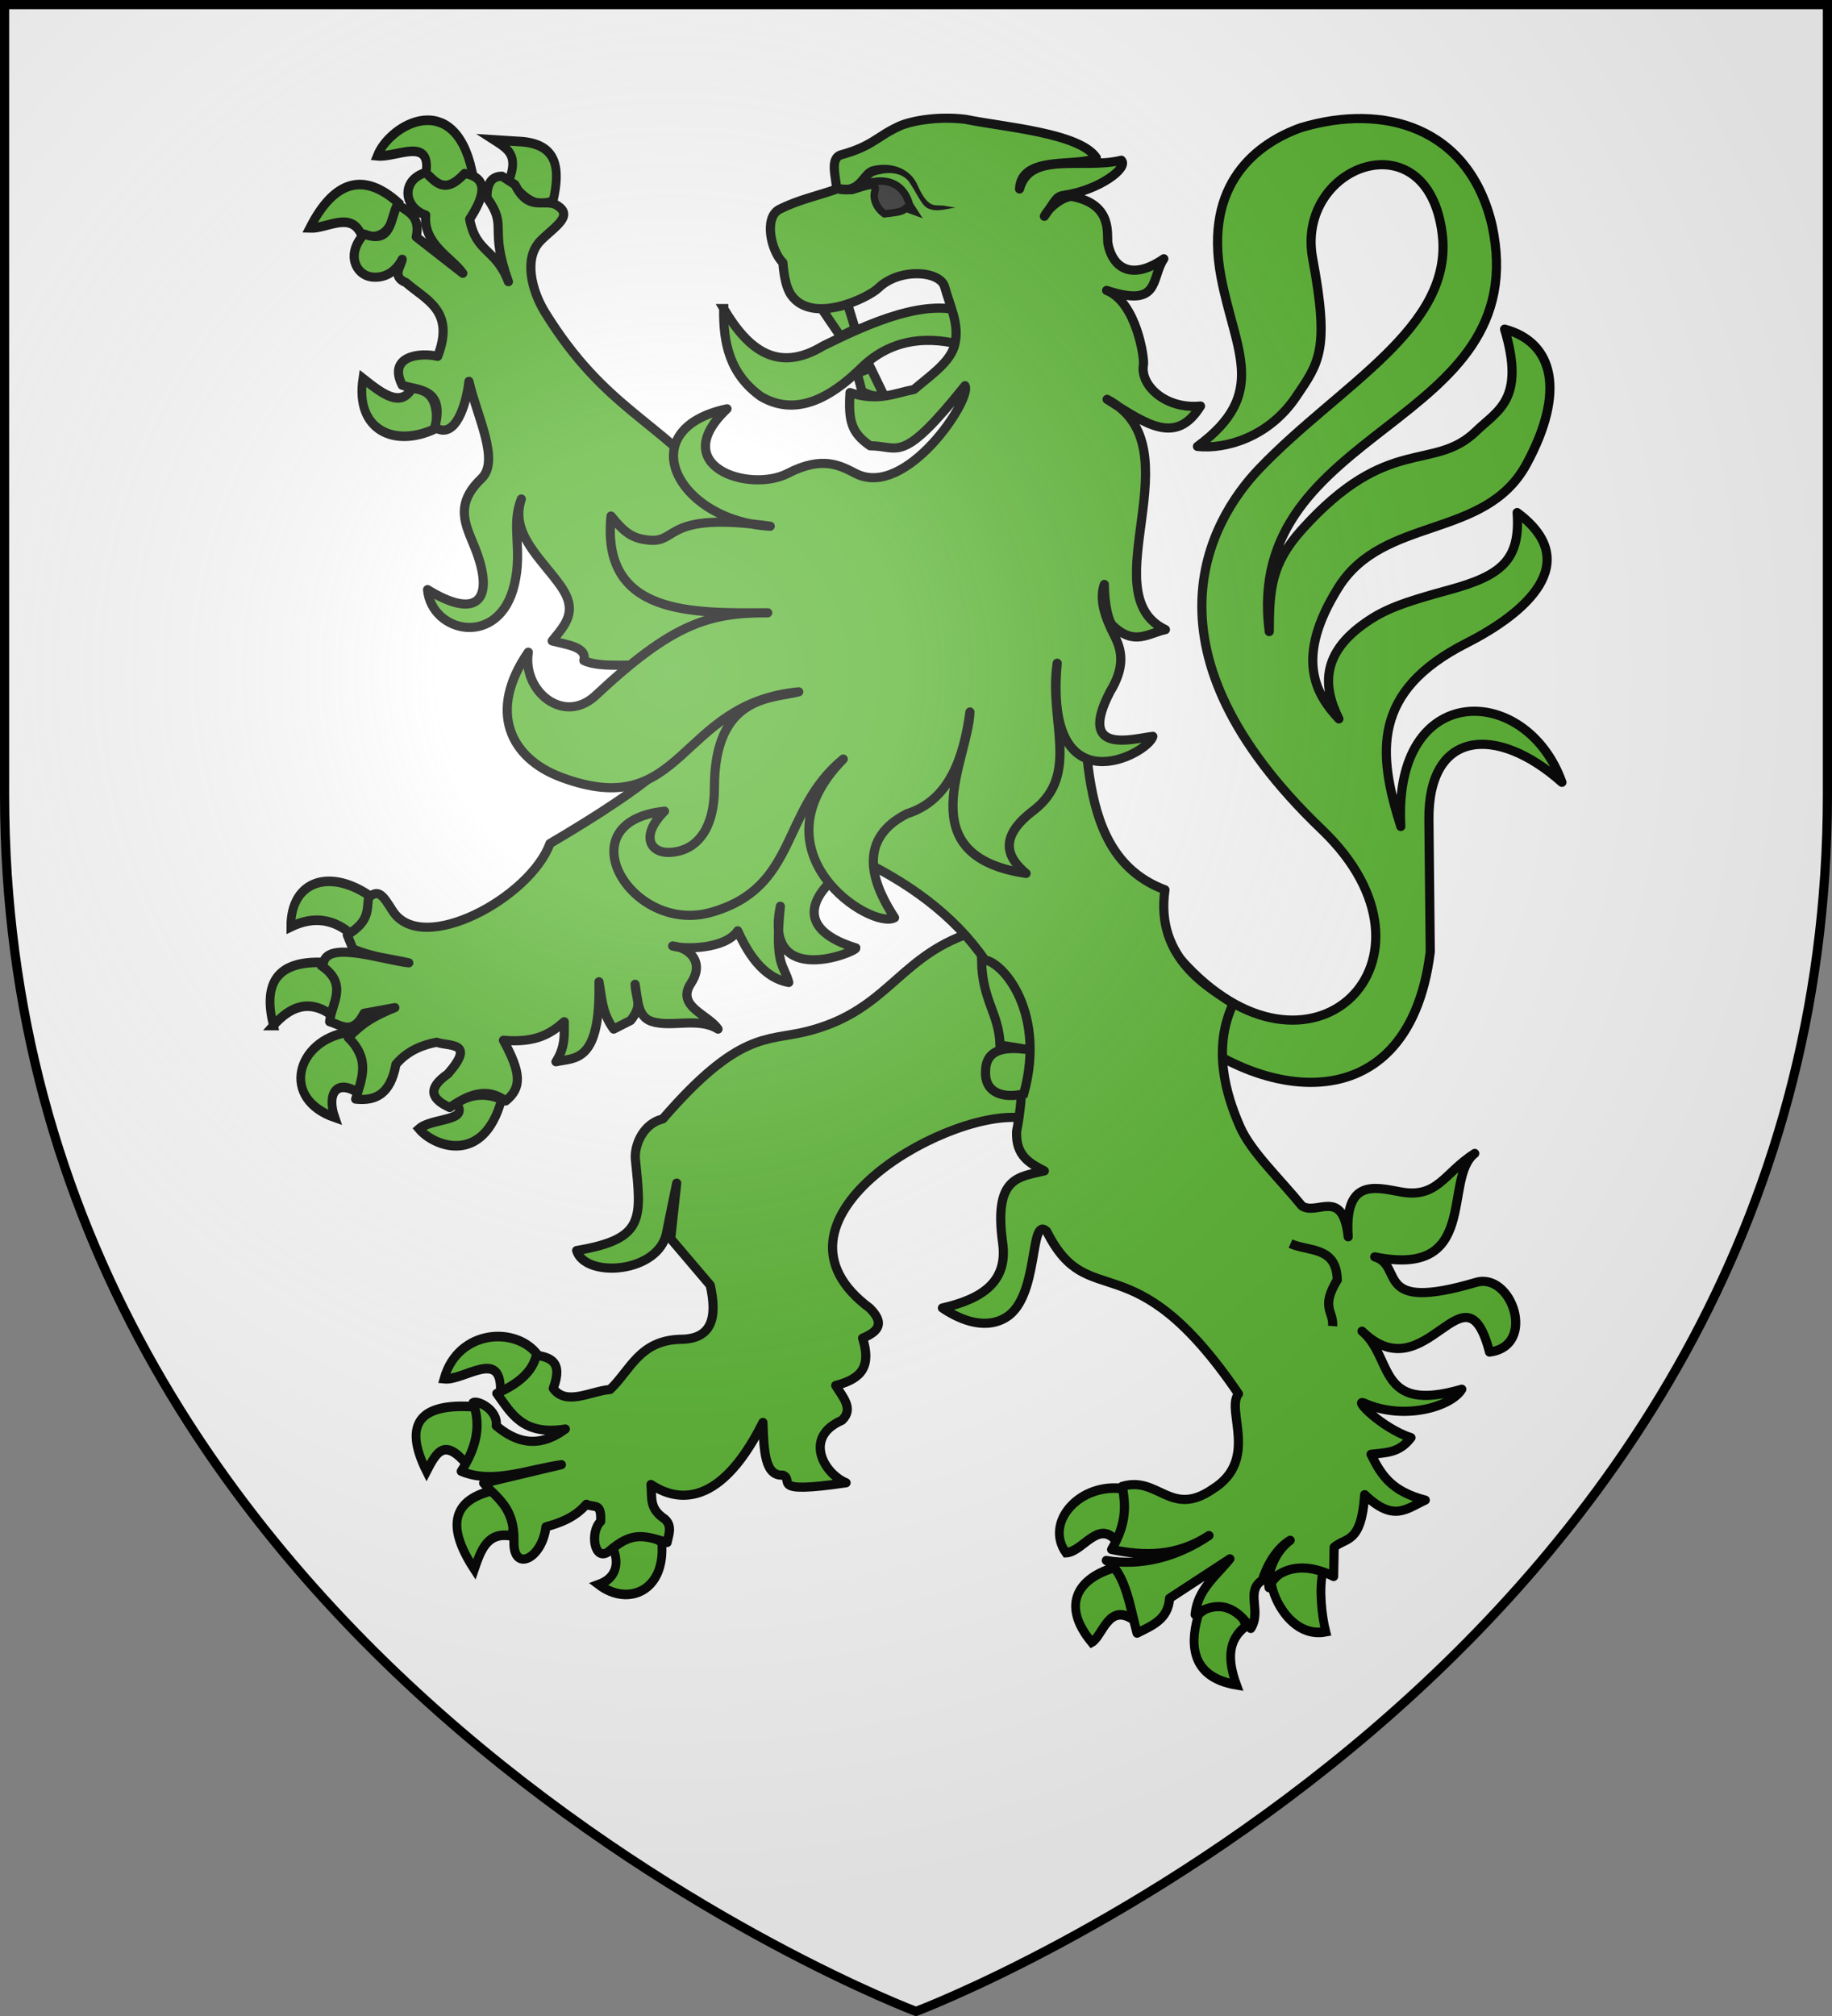
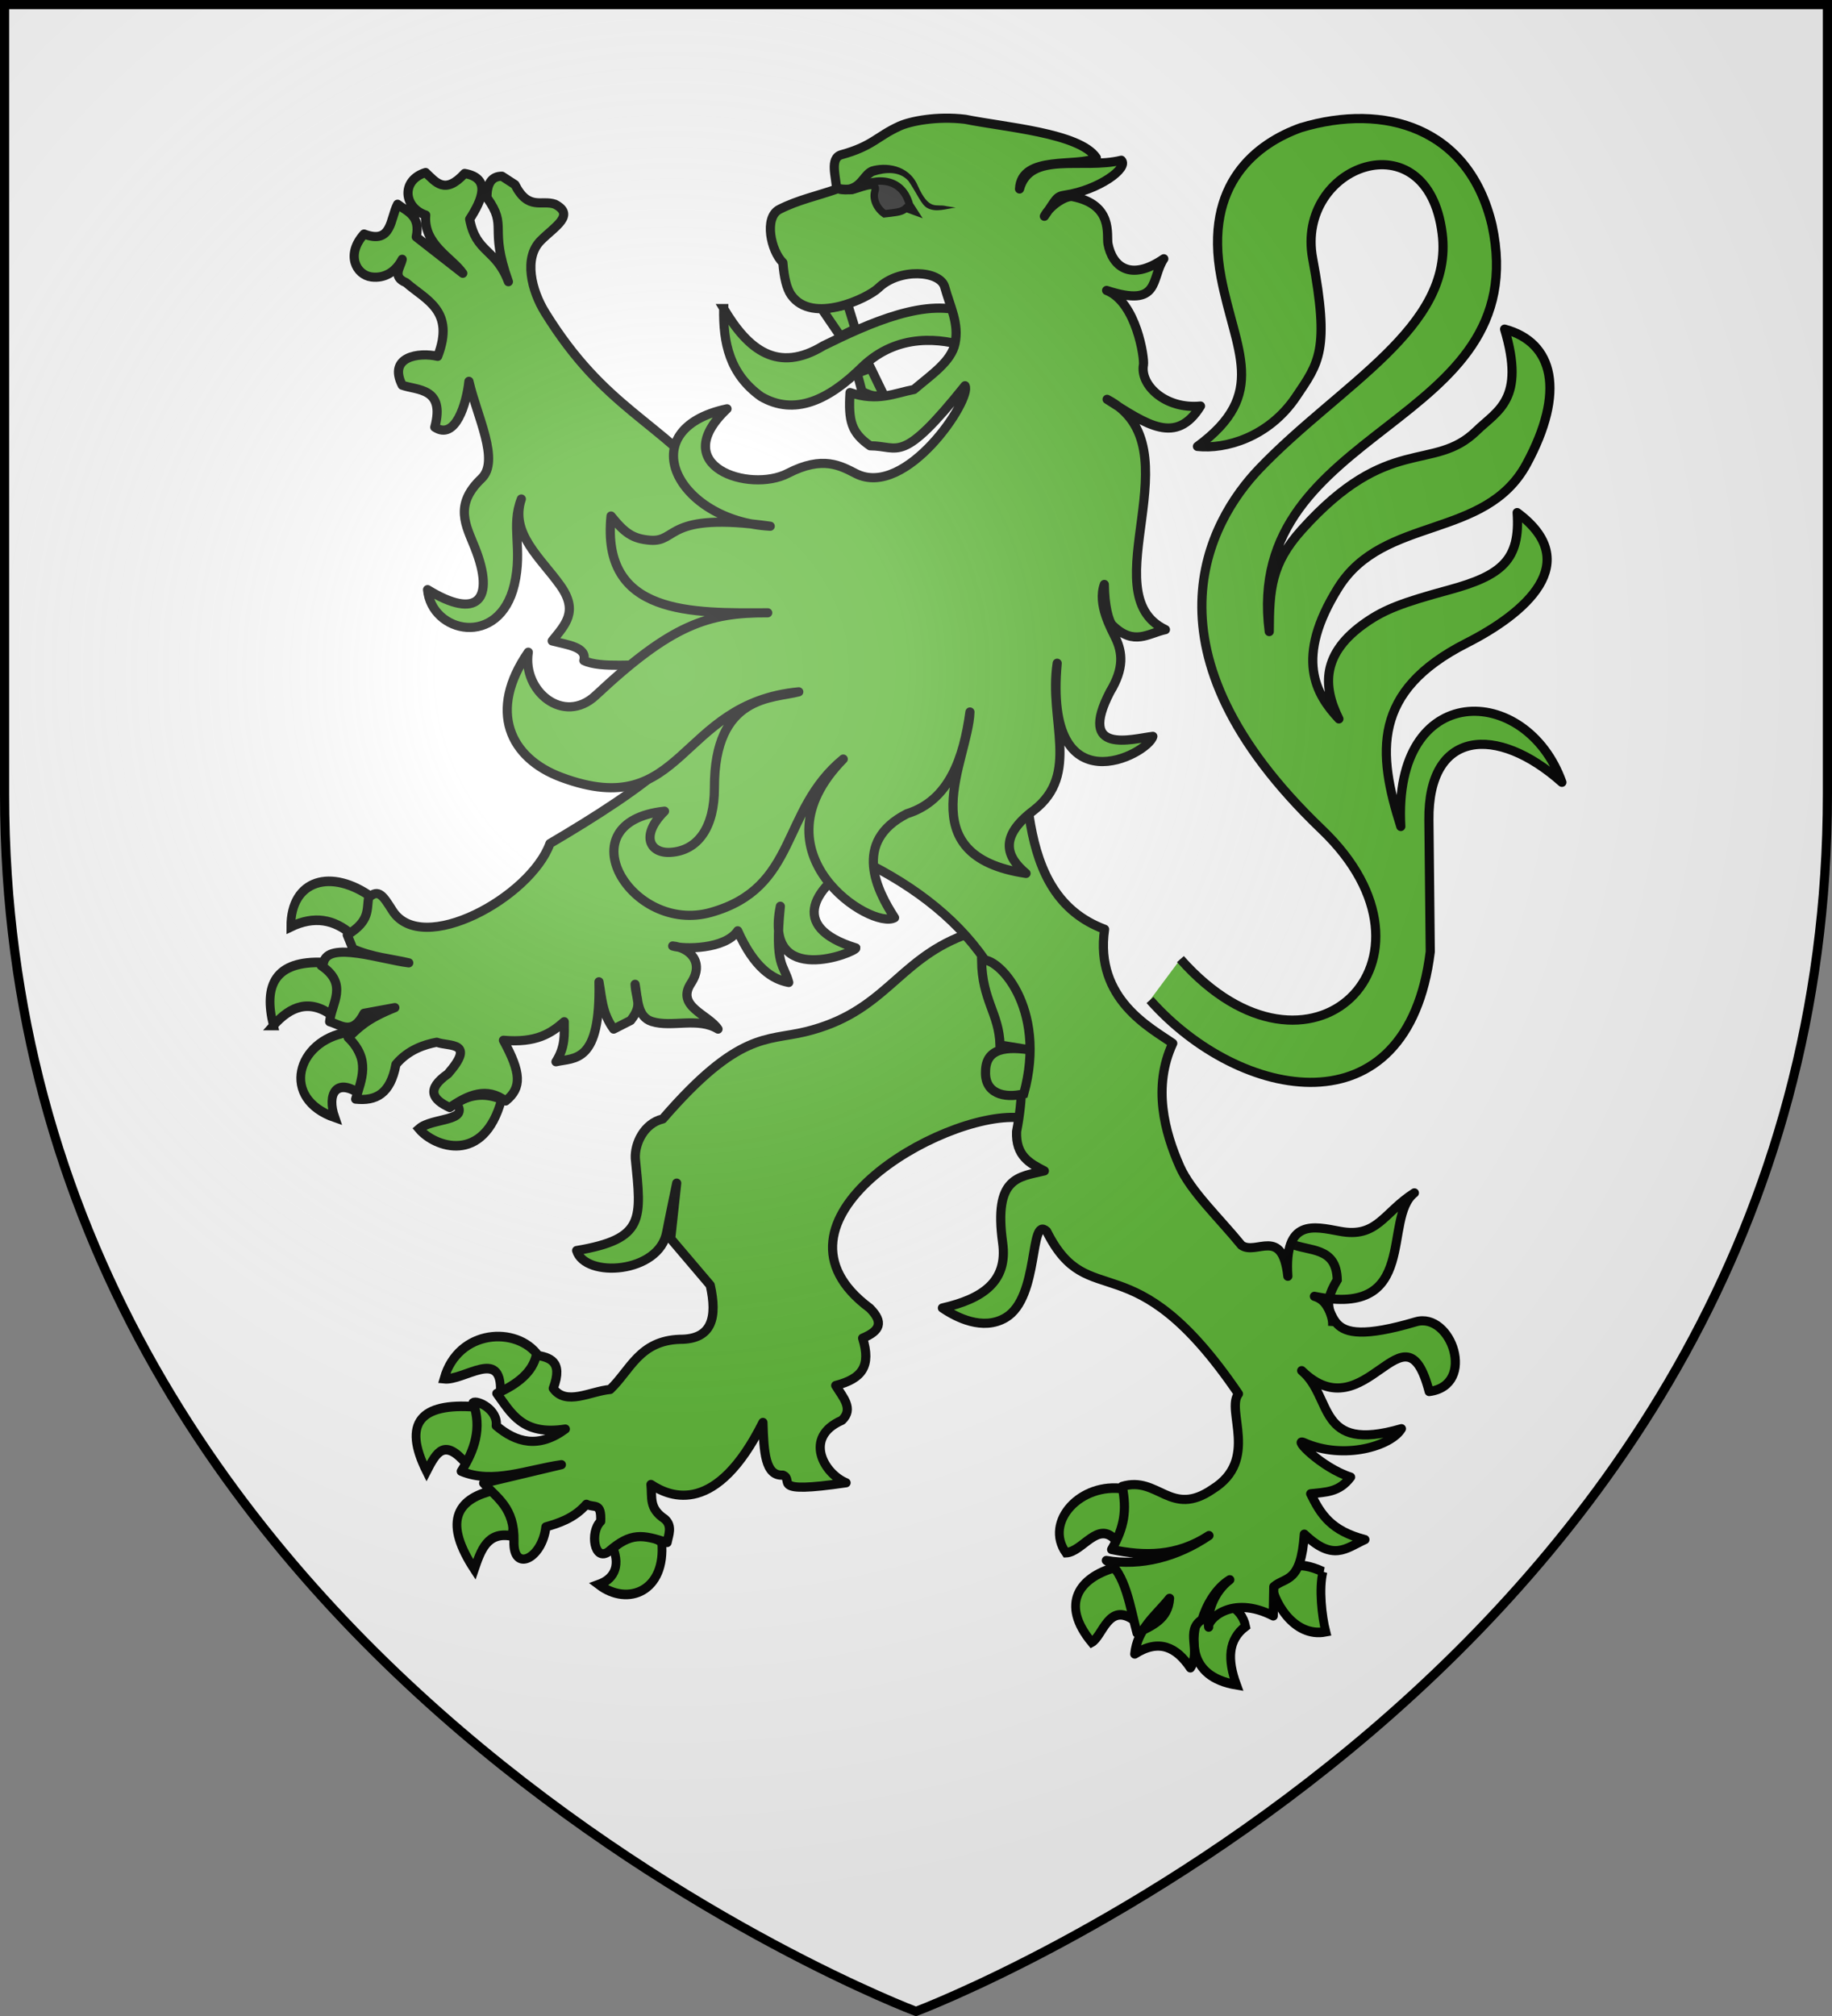
<svg xmlns="http://www.w3.org/2000/svg" xmlns:xlink="http://www.w3.org/1999/xlink" width="600" height="660" version="1.0">
  <rect width="100%" height="100%" fill="#808080" stroke="none" />
  <defs>
    <radialGradient id="b" cx="-80" cy="-80" r="405" gradientUnits="userSpaceOnUse">
      <stop offset="0" style="stop-color:#fff;stop-opacity:.31" />
      <stop offset=".19" style="stop-color:#fff;stop-opacity:.25" />
      <stop offset=".6" style="stop-color:#6b6b6b;stop-opacity:.125" />
      <stop offset="1" style="stop-color:#000;stop-opacity:.125" />
    </radialGradient>
    <path id="a" d="M-298.5-298.5h597V-40C298.5 246.31 0 358.5 0 358.5S-298.5 246.31-298.5-40v-258.5z" />
  </defs>
  <g transform="translate(300 300)">
    <use xlink:href="#a" width="600" height="660" style="fill:#fff" />
    <path d="M82.085 13.995c42.369 47.836 90.778.128 46.293-42.43C67.388-86.781 91.48-129.41 107.945-146.58c26.453-27.586 63.76-46.112 59.864-76.989-4.845-38.394-48.126-22.286-42.417 8.214 5.618 30.017 2.113 34.094-5.475 45.315-8.986 13.288-23.234 17.198-32.259 16.19 23.468-17.26 12.38-31.161 7.748-55.33-5.919-30.875 11.978-43.953 26.125-49.021 27.405-8.246 55.123-.015 62.618 31.95 14.317 66.571-81.786 64.993-72.976 133.018.063-13.874.64-22.17 10.613-33.29 28.451-31.716 43.076-18.643 57.229-32.399 6.92-6.726 16.158-10.208 9.24-33.33 16.165 4.321 19.99 20.552 7.172 44.19-13.476 24.85-46.828 16.767-61.623 40.425-14.498 23.184-7.3 35.014.178 42.99-5.366-10.763-5.681-21.557 8.911-31.622 6.125-4.224 11.834-6.438 27.175-10.607 17.284-4.698 23.386-9.861 22.297-25.313 22.065 16.326 2.684 32.961-16.565 42.725-31.087 15.768-29.147 36.062-21.539 60.034-2.722-48.064 41.12-47.132 52.762-14.455-21.333-18.998-43.865-17.27-43.56 12.35l.444 43.094c-7.36 59.843-62.516 48.916-91.789 15.835" style="fill:#5ab532;fill-opacity:1;stroke:#000;stroke-width:3;stroke-linejoin:round;stroke-miterlimit:4;stroke-dasharray:none;stroke-opacity:1" transform="translate(4.518)" />
    <path d="M-67.502-198.985c-.2 11.144 1.896 21.468 12.259 28.835 10.864 6.298 21.941 1.318 33.09-9.703 11.785-11.336 25.96-9.347 34.911-6.537 1.474-5.242-.335-7.372.067-10.882-13.38-5.784-32.862 3.193-47.693 10.479-14.848 9.023-24.58 1.462-32.634-12.192z" style="fill:#5ab532;fill-opacity:1;stroke:#000;stroke-width:3;stroke-miterlimit:4;stroke-dasharray:none;stroke-opacity:1" transform="translate(4.518)" />
    <g style="fill:#5ab532;stroke:#000;stroke-width:2.954;stroke-opacity:1">
      <path d="M862.664 472.577c-7.188-9.211-27.082-8.293-31.832 7.086 6.816.68 19.456-9.608 19.006 3.82 8.305-.468 10.708-4.693 12.826-10.906z" style="fill:#5ab532;fill-opacity:1;stroke:#000;stroke-width:2.954;stroke-linejoin:miter;stroke-miterlimit:4;stroke-dasharray:none;stroke-opacity:1" transform="matrix(.971 0 0 1.062 -961.317 -358.027)" />
      <path d="M838.453 505.987c-7.478-8.031-10.06-3.885-13.504 2.243-8.187-14.961-2.04-21.175 16.37-19.903 2.197 4.713 1.025 12.246-2.866 17.66zM847.459 514.084c-13.091 2.806-16.482 10.313-6.395 24.351 2.187-5.864 4.356-11.75 12.534-10.302 1.483-4.79-.707-9.68-6.14-14.05zM887.874 531.88c2.56 5.972-.09 9.655-4.86 11.238 9.901 6.854 22.754 1.966 21.23-13.112-7.109-4.021-11.075-2.607-16.37 1.873z" style="fill:#5ab532;fill-opacity:1;stroke:#000;stroke-width:2.954;stroke-miterlimit:4;stroke-dasharray:none;stroke-opacity:1" transform="matrix(.971 0 0 1.062 -961.317 -358.027)" />
    </g>
    <path d="M10.924 6.26c-21.876 8.405-25.737 25.267-51.771 31.539-12.595 3.034-21.761-.202-46.594 28.514-6.256 1.477-9.233 8.195-9.004 12.918 1.983 19.86 3.315 26.379-19.223 30.177 2.746 9.162 27.103 7.553 29.513-6.056.377-2.127 3.268-16.022 3.268-16.022l-1.974 18.182 12.951 15.239c2.355 10.511.694 17.756-9.923 17.713-13.285.431-16.217 10.08-22.865 16.418-6.383.543-14.495 5.494-18.624-.366 3.425-9.072-1.399-10.125-5.536-10.867-1.233 5.499-6.024 9.47-12.943 12.529 4.722 6.418 8.308 13.88 22.434 11.665-8.686 6.403-16.04 4.5-22.627-1.077.626-5.36-6.34-8.522-7.573-7.564 2.985 8.441.406 15.644-3.882 22.466 10.3 4.324 21.75-.578 32.788-2.16l-25.454 6.049c4.371 4.915 10.141 7.965 9.923 19.01-.35 10.402 9.243 5.785 10.466-4.694 3.849-1.126 9.169-2.682 13.262-7.404 2.617 1.318 4.965-.798 4.674 5.617-3.613 3.456-2.12 13.415 2.668 9.827 7.298-6.304 10.98-5.525 19.087-2.914.418-2.305 1.895-5.422-.8-7.726-5.254-3.515-4.024-6.97-4.489-11.284 6.614 4.402 21.47 10.086 36.671-20.306.291 9.614.706 17.6 6.524 17.25 4.068 1.594-5.126 6.3 20.71 2.497-7.236-2.96-14.093-14.906-1.356-20.45 4-3.798.23-7.596-2.038-11.394 8.65-2.234 11.666-6.35 8.813-15.495 5.693-2.382 6.992-5.144 2.34-9.827C-57.811 99.956 3.508 64.03 29.045 65.88l21.571-13.825L36.81 4.964 10.924 6.26z" style="fill:#5ab532;fill-opacity:1;stroke:#000;stroke-width:3;stroke-linejoin:round;stroke-miterlimit:4;stroke-dasharray:none;stroke-opacity:1" transform="translate(4.518)" />
    <g style="fill:#5ab532;stroke:#000;stroke-width:2.954;stroke-opacity:1">
      <path d="M799.626 342.685c-5.852-4.625-12.566-5.83-20.464-2.342-.056-14.538 13.622-18.222 27.626-8.897-1.412 4.639-3.066 9.057-7.162 11.239zM773.28 370.783c-3.419-12.474.547-20.053 16.881-19.435 2.937 3.872 7.292 6.562 3.07 16.391-7.79-5.24-14.203-2.924-19.952 3.044zM798.09 372.89c4.946 6.322 8.193 12.644 4.35 18.967-8.001-5.031-11.16.056-8.442 7.258-18.46-5.81-12.894-23.612 4.093-26.225zM834.925 394.666c5.494-3.163 10.533-2.989 15.347-1.17-5.978 20.376-22.706 14.734-27.881 9.132 4.344-3.472 17.501-2.217 12.534-7.962z" style="fill:#5ab532;fill-opacity:1;stroke:#000;stroke-width:2.954;stroke-miterlimit:4;stroke-dasharray:none;stroke-opacity:1" transform="matrix(.971 0 0 1.062 -961.317 -358.027)" />
    </g>
    <g style="fill:#5ab532;stroke:#000;stroke-width:2.954;stroke-opacity:1">
-       <path d="M828.018 186.74c-13.82 6.043-27.245.561-24.555-15.454 6.568 4.735 12.686 9.137 16.626 3.044 5.688.234 9.047 3.454 7.93 12.41zM802.95 127.031c-3.537-7.426-11.437-1.875-17.393-2.107 8.263-14.803 18.254-17.275 29.928-7.727-2.034 6.026-3.863 12.314-12.534 9.834zM808.322 102.68c6.403.636 18.51-6.186 16.371 5.62 4.844 5.575 10.078 4.72 15.603-.937-6.06-25.406-27.664-14.525-31.974-4.683zM852.574 110.64c3.55-8.067-.098-10.077-4.86-12.877l7.93.468c13.867.447 14.36 8.545 12.022 18.264-7.023 3.063-10.621-2.492-15.092-5.854z" style="fill:#5ab532;fill-opacity:1;stroke:#000;stroke-width:2.954;stroke-miterlimit:4;stroke-dasharray:none;stroke-opacity:1" transform="matrix(.971 0 0 1.062 -961.317 -358.027)" />
-     </g>
+       </g>
    <g style="fill:#5ab532;stroke:#000;stroke-width:2.954;stroke-opacity:1">
      <path d="M1060.277 513.615c3.647 6.117 1 11.122-2.813 15.923-6.094-6.431-11.19 3.576-16.883 3.746-7.364-9.437 4.845-21.822 19.696-19.669zM1063.602 554.123c.898-4.801 1.243-9.466-6.906-16.156-11.329 3.055-18.268 10.955-7.418 22.947 3.764-1.828 5.655-12.549 14.324-6.79zM1085.345 552.25c7.949-6.469 14.594-1.902 15.859 3.747-5.95 4.148-6.17 10.254-3.07 18.03-17.188-2.611-15.061-14.877-12.79-21.777zM1127.295 539.138c-1.437 5.246-.349 13.895.941 18.517-11.056 1.957-17.877-9.844-18.335-15.24 4.608-5.116 8.694-6.899 17.394-3.277z" style="fill:#5ab532;fill-opacity:1;stroke:#000;stroke-width:2.954;stroke-miterlimit:4;stroke-dasharray:none;stroke-opacity:1" transform="matrix(.971 0 0 1.062 -961.317 -358.027)" />
    </g>
-     <path d="M-165.134-243.519c-8.187 2.541-7.158 11.525.043 13.93-.835 9.593 8.556 13.883 12.142 19.05l-15.24-11.9c1.456-7.06-2.956-8.25-6.112-10.69-2.492 4.688-1.77 13.275-10.977 9.746-6.135 6.781-2.533 13.407 2.414 14.053 4.283.559 7.937-1.644 10.072-5.78-.543 2.682-3.45 5.699 1.245 7.631 6.536 5.733 16.17 9.145 10.374 24.14-6.124-1.431-16.37.057-11.619 9.444 4.782 1.746 14.182.687 10.676 13.751 6.73 4.473 10.393-7.658 11.18-15.008 2.64 11.526 10.247 25.968 4.098 31.82-9.138 8.696-5 15.45-2.15 22.628 6.784 17.088.838 23.807-15.5 13.738 1.275 14.25 23.501 19.23 28.425-1.622 2.8-11.859-1.249-19.07 2.288-28.045-3.827 11.254 6.517 19.442 12.853 28.433 5.898 8.37 1.564 12.659-2.753 18.02 5.073 1.33 11.494 1.991 10.374 6.422 5.7 2.76 17.696.77 23.46 1.792l4.577 31.158c-9.048 8.503-24.126 18.13-39.137 26.965-6.42 17.65-41.927 37.09-51.554 21.999-3.05-4.782-4.508-7.329-7.814-4.319-.738 3.895.608 7.579-7.017 12.24l1.848 4.571c6.776 2.879 12.242 3.137 18.296 4.571-8.832-1.048-26.596-7.294-27.925-.016l-.745.923c9.021 6.11 3.369 12.25 2.754 18.36 3.763 1.11 7.517 4.587 11.28-2.758l10.072-1.851c-9.579 3.821-11.939 6.744-15.278 9.784 7.5 7.28 4.338 13.678 2.452 20.174 6.606.688 11.39-1.66 13.199-11.383 3.965-4.758 9.393-6.52 13.358-7.242 4.112 1.51 12.957-.352 3.66 10.351-7.238 5.063-5.114 8.4.603 11.031 6.101-4.266 12.195-6.772 18.296-2.153 5.398-4.346 5.075-9.233-.726-19.871 10.733.932 15.551-2.24 19.927-6.082-.008 4.152.424 8.173-2.716 13.109 6.092-1.403 14.684.686 14.081-26.173.936 5.16.998 10.321 4.819 15.482l5.565-2.831c4.054-5.194 1.737-6.634 1.452-11.827.886 4.819.662 10.659 5.507 12.178 6.532 2.048 15.051-1.534 21.654 2.48-3.106-4.784-13.89-7.384-8.864-15.01 4.71-7.15-.847-11.725-5.993-12.2 3.54 1.145 17.238 1.164 21.298-4.962 5.39 12.07 11.332 15.907 16.721 16.91-1.514-5.97-4.75-5.157-2.753-24.95-5.577 27.266 25.035 14.926 24.746 13.654-22.778-7.048-13.43-20.385 1.585-28.824C14.145-.74 36.64 28.59 28.427 70.412c-.338 8.065 4.378 10.475 9.091 12.92-8.394 2.01-16.658 1.9-13.656 23.573 1.765 12.741-6.726 18.344-19.73 21.307 4.528 3.084 13.227 7.574 20.684 3.177 11.298-6.662 7.647-33.64 13.457-28.3 13.918 27.815 27.792 1.728 62.82 53.23-4.242 5.346 6.897 21.669-8.46 31.203-13.776 9.482-17.793-4.45-29.613-.906 1.57 7.863.698 13.376-3.471 20.664 10.631 2.187 21.246 2.388 31.877-4.571-10.44 7.087-22.27 10.108-33.612 8.16 6.316 3.891 7.862 15.76 10.072 23.8 4.866-2.478 10.213-4.484 10.638-11.409l19.767-12.92c-4.487 5.59-10.617 10.002-11.392 18.247 7.899-5.07 13.625-2.309 18.22 4.533 3.669-5.716-1.896-12.14 3.812-15.814 1.38-4.505 4.41-10.195 9.09-13.048-5.376 4.055-7.632 11.115-6.916 15.523-.621-2.127 7.225-10.816 21.15-3.67l.176-9.586c3.834-3.331 8.905-.959 9.997-17.19 9.492 9.046 13.515 4.665 19.843 1.776-11.074-2.873-14.436-8.174-17.763-14.997 4.918-.578 9.282-.391 13.08-5.453-9.541-3.055-19.27-13.056-15.273-11.283 13.13 5.823 28.62 1.092 31.914-4.57-27.991 8.123-22.2-10.242-32.668-19.003 21.165 20.694 33.645-24.195 41.76 6.838 15.64-1.981 7.29-26.273-4.414-22.818-34.046 10.052-23.366-5.417-33.178-8.349 34.612 7.094 22.13-25.657 32.745-33.862-10.168 6.484-12.16 14.914-24.464 12.556-8.337-1.522-18.3-4.3-16.976 14.733-1.811-16.45-10.351-6.692-15.203-10.162-7.4-9.058-16.635-17.707-20.205-25.816-4.93-11.195-8.952-25.996-2.29-40.277-7.03-4.966-25.643-14.382-22.32-37.342-30.543-11.435-24.603-51.463-28.352-84.395L-68.9-138.913c-19.886-23.782-37.38-26.984-57.076-58.745-4.507-7.267-7.08-17.873-1.504-23.522 4.587-4.647 11.515-8.386 4.748-11.95-4.376-1.578-8.752 2.22-13.128-6.422l-4.263-2.758c-3.19-.005-4.968 2.145-4.904 7.027 7.024 9.835.465 9.224 7.016 27.502-4.153-10.958-10.612-9.29-12.689-20.476 4.1-6.31 7.148-13.444-1.646-14.96-6.48 7.089-9.446 2.823-12.788-.302z" style="fill:#5ab532;fill-opacity:1;stroke:#000;stroke-width:3;stroke-linejoin:round;stroke-miterlimit:4;stroke-dasharray:none;stroke-opacity:1" transform="translate(4.518)" />
+     <path d="M-165.134-243.519c-8.187 2.541-7.158 11.525.043 13.93-.835 9.593 8.556 13.883 12.142 19.05l-15.24-11.9c1.456-7.06-2.956-8.25-6.112-10.69-2.492 4.688-1.77 13.275-10.977 9.746-6.135 6.781-2.533 13.407 2.414 14.053 4.283.559 7.937-1.644 10.072-5.78-.543 2.682-3.45 5.699 1.245 7.631 6.536 5.733 16.17 9.145 10.374 24.14-6.124-1.431-16.37.057-11.619 9.444 4.782 1.746 14.182.687 10.676 13.751 6.73 4.473 10.393-7.658 11.18-15.008 2.64 11.526 10.247 25.968 4.098 31.82-9.138 8.696-5 15.45-2.15 22.628 6.784 17.088.838 23.807-15.5 13.738 1.275 14.25 23.501 19.23 28.425-1.622 2.8-11.859-1.249-19.07 2.288-28.045-3.827 11.254 6.517 19.442 12.853 28.433 5.898 8.37 1.564 12.659-2.753 18.02 5.073 1.33 11.494 1.991 10.374 6.422 5.7 2.76 17.696.77 23.46 1.792l4.577 31.158c-9.048 8.503-24.126 18.13-39.137 26.965-6.42 17.65-41.927 37.09-51.554 21.999-3.05-4.782-4.508-7.329-7.814-4.319-.738 3.895.608 7.579-7.017 12.24l1.848 4.571c6.776 2.879 12.242 3.137 18.296 4.571-8.832-1.048-26.596-7.294-27.925-.016l-.745.923c9.021 6.11 3.369 12.25 2.754 18.36 3.763 1.11 7.517 4.587 11.28-2.758l10.072-1.851c-9.579 3.821-11.939 6.744-15.278 9.784 7.5 7.28 4.338 13.678 2.452 20.174 6.606.688 11.39-1.66 13.199-11.383 3.965-4.758 9.393-6.52 13.358-7.242 4.112 1.51 12.957-.352 3.66 10.351-7.238 5.063-5.114 8.4.603 11.031 6.101-4.266 12.195-6.772 18.296-2.153 5.398-4.346 5.075-9.233-.726-19.871 10.733.932 15.551-2.24 19.927-6.082-.008 4.152.424 8.173-2.716 13.109 6.092-1.403 14.684.686 14.081-26.173.936 5.16.998 10.321 4.819 15.482l5.565-2.831c4.054-5.194 1.737-6.634 1.452-11.827.886 4.819.662 10.659 5.507 12.178 6.532 2.048 15.051-1.534 21.654 2.48-3.106-4.784-13.89-7.384-8.864-15.01 4.71-7.15-.847-11.725-5.993-12.2 3.54 1.145 17.238 1.164 21.298-4.962 5.39 12.07 11.332 15.907 16.721 16.91-1.514-5.97-4.75-5.157-2.753-24.95-5.577 27.266 25.035 14.926 24.746 13.654-22.778-7.048-13.43-20.385 1.585-28.824C14.145-.74 36.64 28.59 28.427 70.412c-.338 8.065 4.378 10.475 9.091 12.92-8.394 2.01-16.658 1.9-13.656 23.573 1.765 12.741-6.726 18.344-19.73 21.307 4.528 3.084 13.227 7.574 20.684 3.177 11.298-6.662 7.647-33.64 13.457-28.3 13.918 27.815 27.792 1.728 62.82 53.23-4.242 5.346 6.897 21.669-8.46 31.203-13.776 9.482-17.793-4.45-29.613-.906 1.57 7.863.698 13.376-3.471 20.664 10.631 2.187 21.246 2.388 31.877-4.571-10.44 7.087-22.27 10.108-33.612 8.16 6.316 3.891 7.862 15.76 10.072 23.8 4.866-2.478 10.213-4.484 10.638-11.409c-4.487 5.59-10.617 10.002-11.392 18.247 7.899-5.07 13.625-2.309 18.22 4.533 3.669-5.716-1.896-12.14 3.812-15.814 1.38-4.505 4.41-10.195 9.09-13.048-5.376 4.055-7.632 11.115-6.916 15.523-.621-2.127 7.225-10.816 21.15-3.67l.176-9.586c3.834-3.331 8.905-.959 9.997-17.19 9.492 9.046 13.515 4.665 19.843 1.776-11.074-2.873-14.436-8.174-17.763-14.997 4.918-.578 9.282-.391 13.08-5.453-9.541-3.055-19.27-13.056-15.273-11.283 13.13 5.823 28.62 1.092 31.914-4.57-27.991 8.123-22.2-10.242-32.668-19.003 21.165 20.694 33.645-24.195 41.76 6.838 15.64-1.981 7.29-26.273-4.414-22.818-34.046 10.052-23.366-5.417-33.178-8.349 34.612 7.094 22.13-25.657 32.745-33.862-10.168 6.484-12.16 14.914-24.464 12.556-8.337-1.522-18.3-4.3-16.976 14.733-1.811-16.45-10.351-6.692-15.203-10.162-7.4-9.058-16.635-17.707-20.205-25.816-4.93-11.195-8.952-25.996-2.29-40.277-7.03-4.966-25.643-14.382-22.32-37.342-30.543-11.435-24.603-51.463-28.352-84.395L-68.9-138.913c-19.886-23.782-37.38-26.984-57.076-58.745-4.507-7.267-7.08-17.873-1.504-23.522 4.587-4.647 11.515-8.386 4.748-11.95-4.376-1.578-8.752 2.22-13.128-6.422l-4.263-2.758c-3.19-.005-4.968 2.145-4.904 7.027 7.024 9.835.465 9.224 7.016 27.502-4.153-10.958-10.612-9.29-12.689-20.476 4.1-6.31 7.148-13.444-1.646-14.96-6.48 7.089-9.446 2.823-12.788-.302z" style="fill:#5ab532;fill-opacity:1;stroke:#000;stroke-width:3;stroke-linejoin:round;stroke-miterlimit:4;stroke-dasharray:none;stroke-opacity:1" transform="translate(4.518)" />
    <path d="M16.964 14.41c.146 13.1 5.754 17.376 6.04 27.71l10.942 1.786c-8.983-1.53-15.618-.733-15.688 6.854-.341 7.172 6.043 8.936 12.512 7.345 7.893-28.497-8.911-45.369-13.806-43.695z" style="fill:#5ab532;fill-opacity:1;stroke:#000;stroke-width:3;stroke-miterlimit:4;stroke-dasharray:none;stroke-opacity:1" transform="translate(4.518)" />
    <path d="M118.134 107.141c5.997 2.66 15.074.837 15.315 11.881-5.54 9.076-1.143 10.19-1.51 15.122" style="opacity:.98;fill:none;fill-opacity:1;stroke:#000;stroke-width:3;stroke-miterlimit:4;stroke-dasharray:none;stroke-opacity:1" transform="translate(4.518)" />
    <path d="m-14.794-170.077-4.562-9.418-4.442 1.68 1.606 6.003c4.157 1.966 3.88 1.167 7.398 1.735zM-35.237-198.67l8.355-1.663 2.456 7.99-4.837 2.427-5.974-8.754z" style="fill:#5ab532;fill-opacity:1;stroke:#000;stroke-width:3;stroke-miterlimit:4;stroke-dasharray:none;stroke-opacity:1" transform="translate(4.518)" />
    <path d="M4.865-206.088c-1.491-5.34-14.823-6.26-21.671.357-3.438 3.322-21.675 12.086-28.58 2.33-1.444-2.04-2.348-5.623-2.726-10.615-3.903-3.774-6.329-14.814-1.12-17.454 6.176-3.132 12.457-4.403 18.686-6.605-.05-3.776-2.425-10.168 1.627-11.283 10.237-2.817 11.567-5.985 18.983-9.356 3.515-1.598 12.203-3.37 21.566-2.231 12.57 2.579 37.5 4.429 42.914 12.6-5.942 3.317-24.604-1.209-25.153 10.21 3.418-12.549 20.698-6.304 33.33-9.4 2.523 2.535-7.402 9.778-18.448 11.415-2.988.443-2.77 1.26-6.751 6.92 1.782-3.516 7.023-6.874 9.253-6.436 13.488 2.649 11.033 12.596 11.588 15.49 1.376 7.175 7.136 12.533 18.28 4.865-4.368 6.486-.882 16.205-18.737 10.364 9.79 3.827 12.45 22.27 12.07 24.369-1.189 6.566 7.063 14.609 18.686 13.484-7.957 12.833-17.406 6.22-30.597-2.2 29.593 15.412-5.71 63.6 19.105 75.39-5.634 1.178-10.26 5.477-17.332-1.406-1.28-1.246-2.641-6.641-2.679-13.378-2.38 6.505 2.235 14.464 3.727 17.627 2.14 4.54 2.876 9.743-1.853 17.521-10.811 20.851 7.247 15.376 14.015 14.585-1.44 5.763-35.718 24.06-31.327-23.941-2.867 18.894 7.69 36.25-7.689 48.158-11.74 8.846-8.745 15.405-2.512 20.651-38.76-5.771-18.925-37.118-18.373-52.848-2.086 15.045-6.75 28.967-20.61 33.298C-25.581-24.414-17.2-8.27-11.541.44c-7.436 4.172-47.093-21.065-16.807-51.936-20.674 16.98-14.607 42.083-43.329 50.197-26.172 7.394-48.12-29.627-15.203-33.135-8.046 8.015-4.815 13.88 1.923 13.485 9.105-.535 14.439-8.296 14.416-21.137-.054-30.708 19.272-29.177 27.629-31.425-39.83 3.752-37.372 42.983-77.711 28.01-17.008-6.314-24.155-21.783-10.874-40.98-1.992 12.728 11.582 23.975 22.077 14.158 24.818-23.212 36.698-27.146 56.34-27.056-24.598.113-54.623 1.015-51.316-31.682 4.438 5.494 7.033 7.467 12.803 7.922 9.228.727 4.79-9.451 39.337-4.585-30.511-1.67-45.9-31.647-14.152-38.44-19.938 18.834 7.392 27.617 19.906 21.138 11.553-5.981 17.407-2.4 22.314.082 16.44 8.314 38.118-24.522 35.73-28.772-21.008 26.205-21.435 19.658-31.085 19.668-6.173-4.285-7.163-8.121-6.585-17.431 9.088 3.103 14.704.166 20.946-1.007 5.773-4.917 12.22-9.181 13.447-15.062 1.368-6.555-1.52-11.808-3.4-18.541z" style="fill:#5ab532;fill-opacity:1;stroke:#000;stroke-width:3;stroke-linejoin:round;stroke-miterlimit:4;stroke-dasharray:none;stroke-opacity:1" transform="translate(4.518)" />
    <path d="M-25.963-237.597c6.884-4.4 16.622-5.25 19.314 4.603l1.329 2.063-2.488-.912c-1.352 1.296-3.283 1.335-5.022 1.605l-2.028.233c-2.607-1.848-3.88-4.98-3.137-7.36 1.286-4.118-5.97-.298-7.968-.232z" style="fill:#313131;stroke:#000;stroke-width:2.438;stroke-opacity:1" transform="translate(4.518)" />
    <path d="M-19.326-245.426c-3.292 1.366-3.786 4.964-7.222 5.843-1.48.176-2.822-.133-2.822-.133l-.577 3.12s1.703.405 3.702.167c4.05.042 4.968-4.28 7.981-6.042 3.754-1.23 8.41-1.547 11.288 1.726 2.882 4.198 4.143 7.732 6.12 8.825 2.884 1.592 6.231.24 9.347-.107l-3.086-.485c-3.391-.871-5.577 1.796-9.447-6.914-2.94-6.613-10.406-7.482-15.284-6z" style="fill:#000;fill-opacity:1;stroke:none;stroke-width:3;stroke-linecap:round;stroke-linejoin:round;stroke-miterlimit:4;stroke-dasharray:none;stroke-opacity:1" transform="translate(4.518)" />
  </g>
  <use xlink:href="#a" width="600" height="660" style="fill:url(#b)" transform="translate(300 300)" />
  <use xlink:href="#a" width="600" height="660" style="fill:none;stroke:#000;stroke-width:3" transform="translate(300 300)" />
</svg>